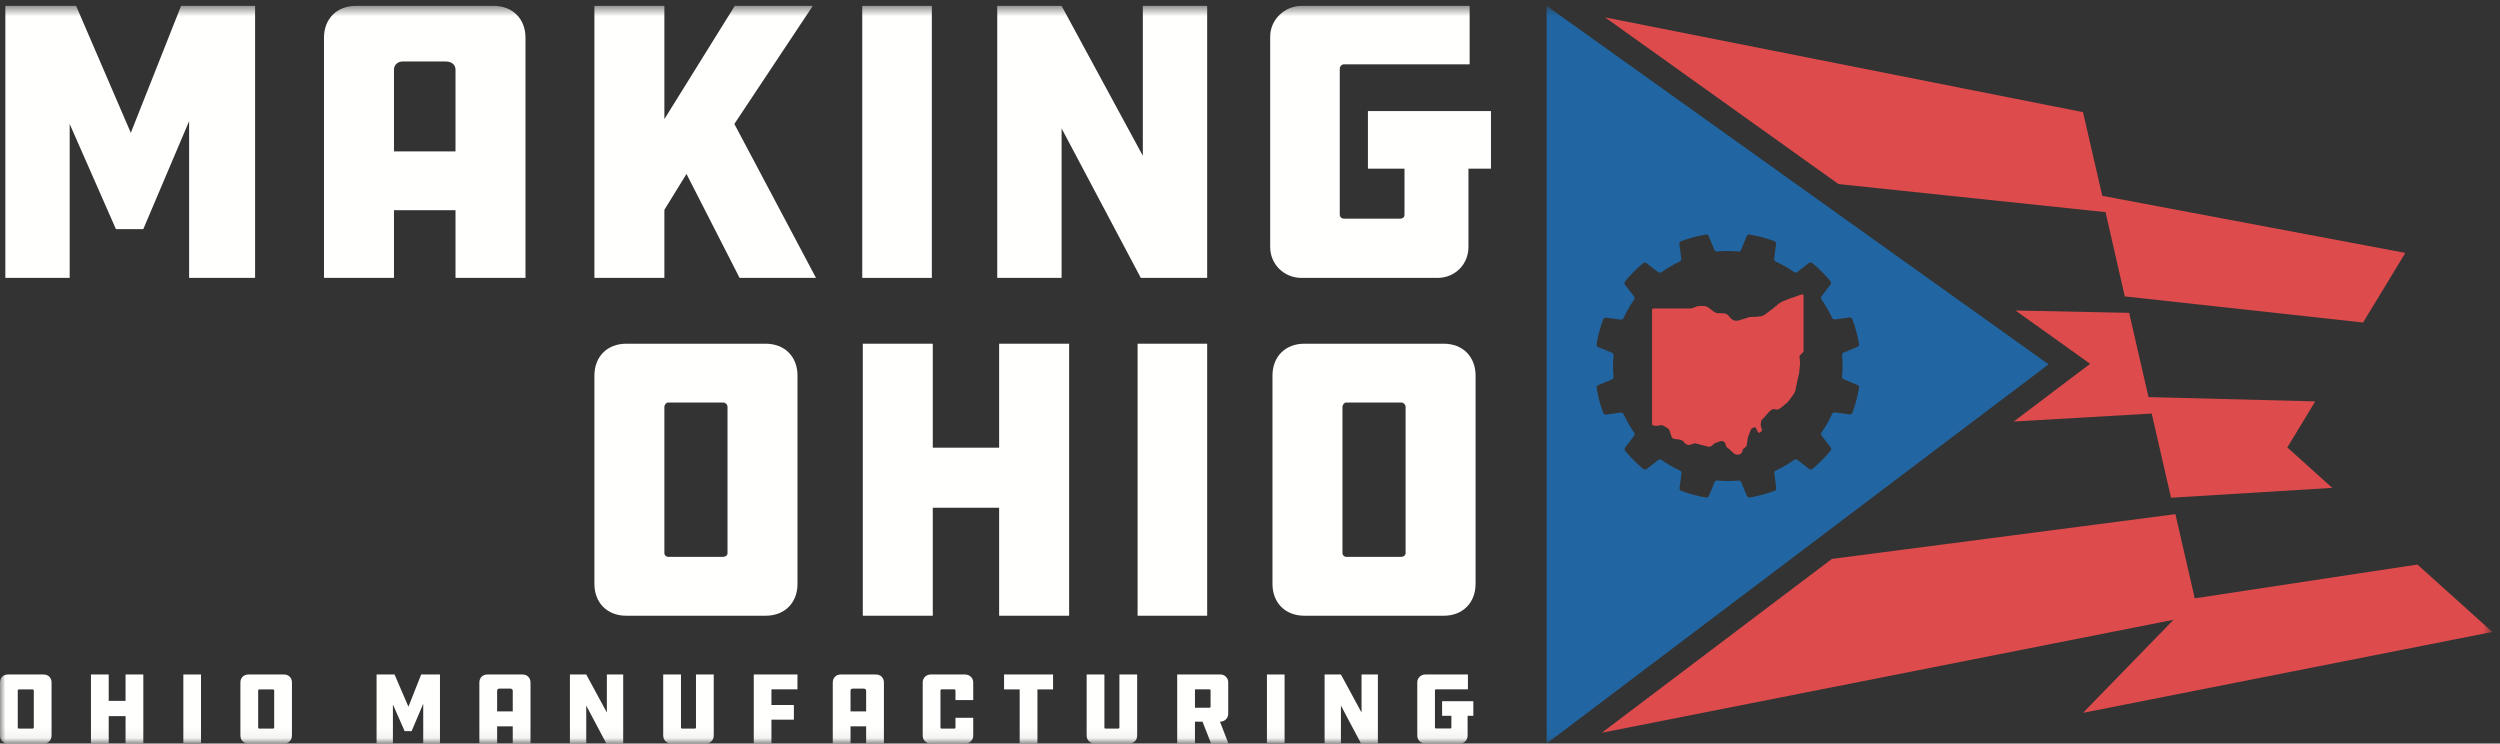
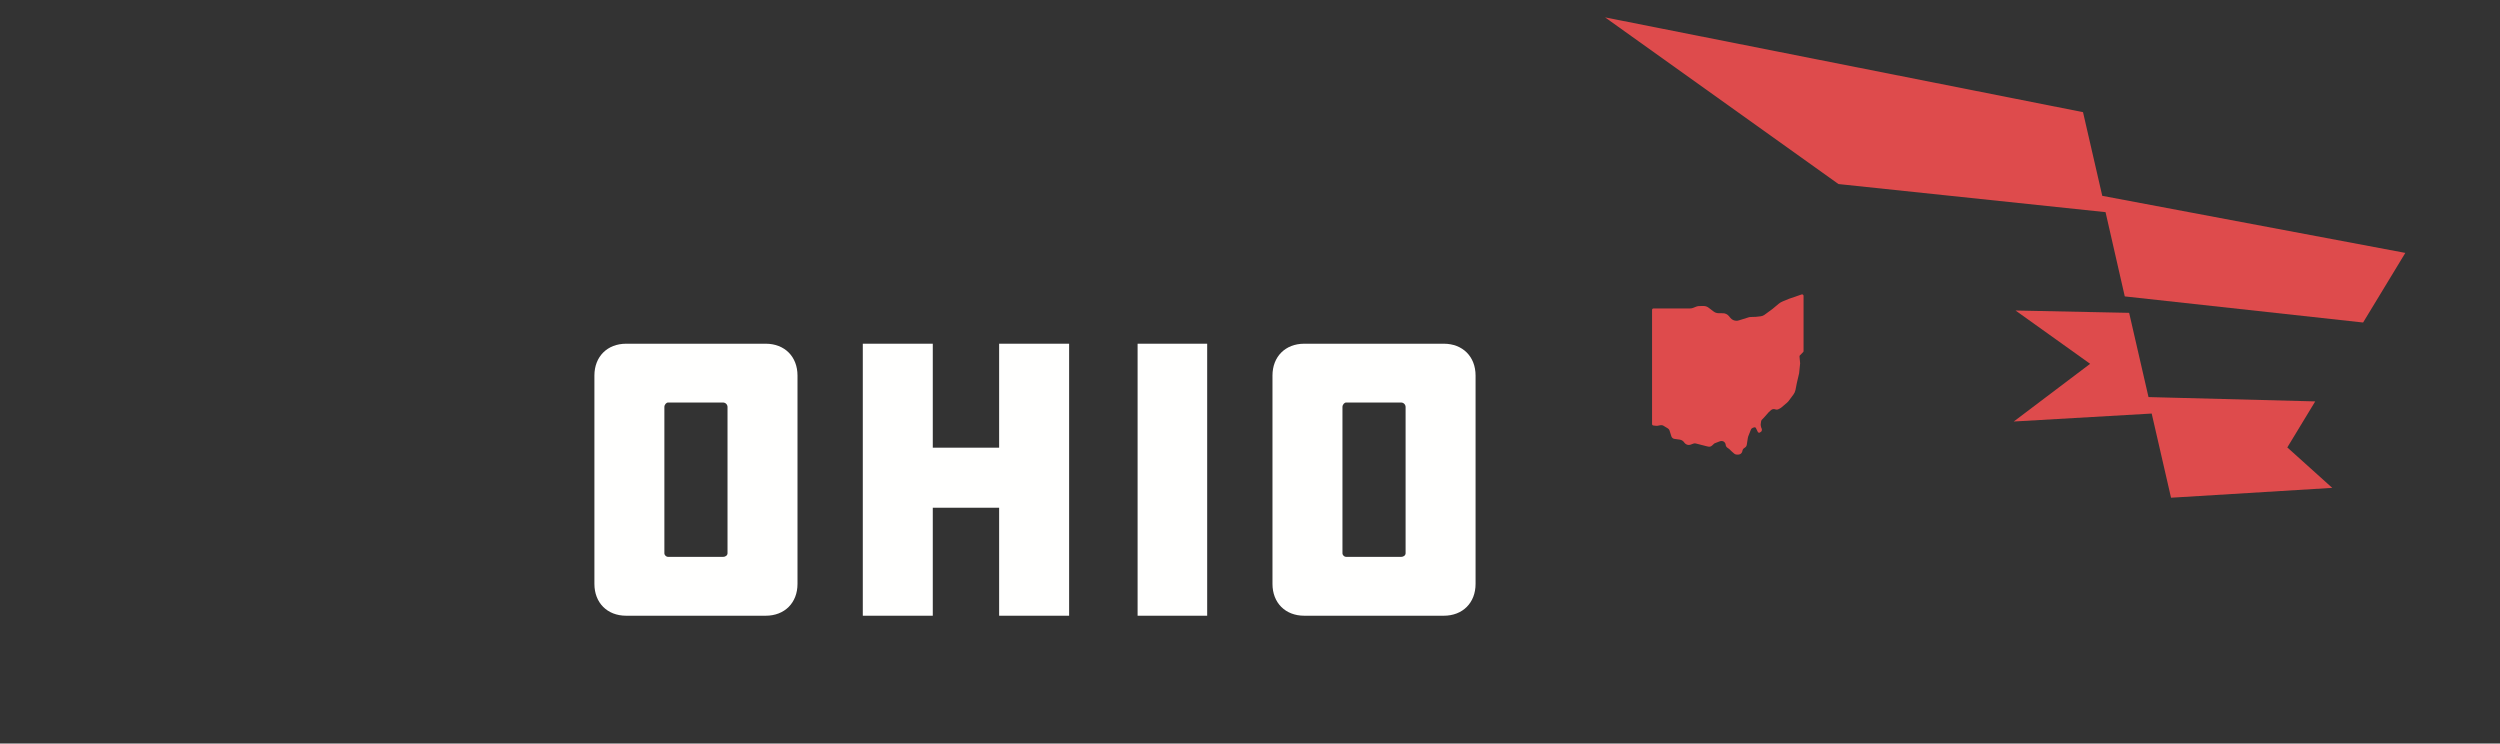
<svg xmlns="http://www.w3.org/2000/svg" xmlns:xlink="http://www.w3.org/1999/xlink" width="232px" height="69px" viewBox="0 0 232 69" version="1.1">
  <rect x="0" y="0" width="232" height="69" fill="#333333" stroke="none" />
  <title>logo</title>
  <desc>Created with Sketch.</desc>
  <defs>
-     <polygon id="path-1" points="0 0.546 231.289 0.546 231.289 68.943 0 68.943" />
-   </defs>
+     </defs>
  <g id="Symbols" stroke="none" stroke-width="1" fill="none" fill-rule="evenodd">
    <g id="top-nav" transform="translate(-55, -20)">
      <g id="NAV">
        <g id="logo" transform="translate(55, 20)">
          <path d="M167.331,32.676 C167.356,32.65 167.37,32.616 167.37,32.58 L167.37,27.455 C167.37,27.361 167.278,27.295 167.19,27.326 L166.052,27.717 C166.024,27.727 165.998,27.736 165.972,27.747 L165.407,27.982 C165.281,28.034 165.163,28.106 165.058,28.194 L164.483,28.675 L164.476,28.68 L163.74,29.218 C163.64,29.292 163.521,29.338 163.397,29.351 L162.956,29.401 C162.938,29.402 162.918,29.403 162.9,29.404 L162.46,29.418 C162.396,29.42 162.331,29.43 162.27,29.45 L161.353,29.735 C161.27,29.76 161.184,29.771 161.099,29.765 C160.903,29.754 160.719,29.662 160.593,29.512 L160.435,29.324 C160.3,29.164 160.103,29.071 159.895,29.069 L159.479,29.065 C159.314,29.063 159.156,29.008 159.025,28.909 L158.557,28.553 C158.423,28.451 158.259,28.396 158.09,28.397 L157.691,28.401 C157.6,28.401 157.507,28.419 157.42,28.453 L157.116,28.572 C157.028,28.606 156.934,28.624 156.839,28.624 L153.447,28.624 C153.372,28.624 153.311,28.685 153.311,28.76 L153.311,39.352 C153.311,39.421 153.363,39.48 153.433,39.487 L153.709,39.517 C153.742,39.521 153.777,39.52 153.81,39.513 L154.109,39.456 C154.193,39.441 154.28,39.456 154.354,39.5 L154.781,39.758 C154.853,39.802 154.907,39.872 154.933,39.953 L155.102,40.488 C155.141,40.617 155.253,40.71 155.386,40.729 L155.88,40.797 C156.042,40.821 156.188,40.908 156.283,41.043 L156.301,41.069 C156.4,41.21 156.559,41.293 156.73,41.294 C156.775,41.294 156.819,41.287 156.862,41.271 L157.148,41.167 C157.219,41.14 157.298,41.136 157.372,41.155 L158.344,41.404 L158.532,41.446 C158.652,41.473 158.779,41.44 158.869,41.356 L159.096,41.15 L159.11,41.144 L159.114,41.141 L159.597,40.954 L159.623,40.948 L159.633,40.944 L159.678,40.935 C159.902,40.883 160.121,41.042 160.141,41.271 C160.151,41.383 160.21,41.485 160.301,41.548 L160.463,41.663 C160.482,41.677 160.5,41.691 160.516,41.709 L160.627,41.822 C160.632,41.829 160.639,41.836 160.646,41.841 L160.926,42.091 C160.997,42.155 161.091,42.189 161.186,42.187 L161.325,42.185 C161.503,42.181 161.655,42.053 161.69,41.877 L161.699,41.824 C161.719,41.727 161.776,41.64 161.859,41.583 L161.94,41.529 C162.027,41.469 162.085,41.376 162.101,41.272 L162.205,40.61 C162.21,40.572 162.221,40.535 162.235,40.5 L162.487,39.862 C162.517,39.787 162.577,39.73 162.653,39.704 L162.791,39.658 C162.842,39.64 162.9,39.656 162.936,39.698 L163.125,40.081 C163.16,40.153 163.25,40.18 163.318,40.137 C163.389,40.093 163.465,40.039 163.481,40.005 C163.513,39.933 163.515,39.85 163.485,39.777 L163.436,39.66 C163.427,39.64 163.423,39.62 163.419,39.6 L163.394,39.458 C163.39,39.43 163.389,39.403 163.392,39.375 L163.43,39.102 C163.438,39.044 163.464,38.989 163.506,38.947 L163.673,38.777 C163.676,38.773 163.68,38.77 163.68,38.77 L164.122,38.269 C164.125,38.266 164.129,38.262 164.132,38.259 L164.348,38.062 C164.455,37.964 164.606,37.936 164.74,37.986 C164.843,38.026 164.957,38.018 165.055,37.967 L165.223,37.877 C165.248,37.865 165.271,37.85 165.292,37.831 L165.83,37.374 C165.892,37.322 165.946,37.265 165.994,37.2 L166.434,36.609 C166.528,36.483 166.592,36.337 166.622,36.182 L166.748,35.539 L166.956,34.65 C166.958,34.644 166.959,34.638 166.959,34.632 L167.051,33.73 C167.052,33.72 167.052,33.712 167.051,33.703 L166.994,33.086 C166.99,33.046 167.004,33.006 167.034,32.977 L167.331,32.676" id="Fill-1" fill="#DE4B4C" />
          <polyline id="Fill-2" fill="#DE4B4C" points="186.876 39.116 199.677 38.377 201.472 46.188 216.433 45.274 212.262 41.521 214.853 37.25 199.381 36.849 197.584 29.032 187.042 28.816 191.431 31.951 193.964 33.762 186.876 39.116" />
          <polyline id="Fill-3" fill="#DE4B4C" points="195.394 19.687 197.179 27.506 219.295 29.929 223.213 23.472 223.222 23.509 223.213 23.469 195.09 18.173 193.304 10.408 148.952 1.613 170.61 17.08 195.394 19.687" />
          <polyline id="Fill-4" fill="#DE4B4C" points="231.281 58.604 231.291 58.644 231.281 58.604" />
          <g id="Group-31" stroke-width="1">
            <mask id="mask-2" fill="white">
              <use xlink:href="#path-1" />
            </mask>
            <g id="Clip-6" />
            <polyline id="Fill-5" fill="#DE4B4C" mask="url(#mask-2)" points="203.672 55.524 201.878 47.714 169.998 51.868 148.645 67.999 201.703 57.515 193.304 66.15 231.289 58.644 224.337 52.389 203.672 55.524" />
            <path d="M171.905,38.295 C171.864,38.405 171.752,38.47 171.637,38.455 L170.276,38.273 C170.167,38.259 170.065,38.318 170.019,38.418 C169.743,39.025 169.415,39.598 169.038,40.131 C168.975,40.219 168.977,40.338 169.044,40.424 L169.88,41.51 C169.951,41.603 169.95,41.735 169.876,41.825 C169.369,42.442 168.808,43.005 168.198,43.508 C168.107,43.582 167.977,43.583 167.884,43.513 L166.801,42.677 C166.715,42.611 166.597,42.61 166.507,42.672 C165.97,43.056 165.397,43.387 164.798,43.664 C164.699,43.709 164.641,43.813 164.656,43.921 L164.838,45.277 C164.854,45.393 164.788,45.508 164.678,45.548 C163.939,45.826 163.172,46.034 162.385,46.168 C162.269,46.187 162.155,46.121 162.11,46.014 L161.588,44.745 C161.545,44.645 161.445,44.584 161.337,44.595 C160.688,44.655 160.029,44.654 159.365,44.592 C159.257,44.582 159.154,44.642 159.113,44.743 L158.591,46.015 C158.548,46.123 158.433,46.187 158.318,46.17 C157.931,46.104 157.543,46.023 157.155,45.918 C156.767,45.815 156.389,45.692 156.022,45.553 C155.913,45.513 155.846,45.4 155.862,45.285 L156.043,43.922 C156.057,43.813 155.998,43.71 155.9,43.665 C155.292,43.387 154.721,43.059 154.188,42.682 C154.101,42.618 153.983,42.62 153.897,42.686 L152.812,43.525 C152.721,43.597 152.589,43.596 152.498,43.521 C151.882,43.013 151.32,42.449 150.818,41.84 C150.743,41.749 150.743,41.617 150.814,41.525 L151.647,40.439 C151.713,40.353 151.714,40.235 151.652,40.146 C151.271,39.606 150.94,39.033 150.663,38.432 C150.617,38.334 150.515,38.275 150.408,38.29 L149.052,38.473 C148.936,38.489 148.824,38.422 148.782,38.312 C148.504,37.572 148.296,36.803 148.165,36.015 C148.146,35.899 148.211,35.785 148.318,35.74 L149.585,35.216 C149.685,35.174 149.744,35.073 149.735,34.964 C149.674,34.315 149.675,33.654 149.737,32.989 C149.746,32.88 149.687,32.778 149.587,32.736 L148.316,32.214 C148.209,32.169 148.144,32.057 148.163,31.94 C148.228,31.552 148.31,31.163 148.413,30.775 C148.516,30.386 148.639,30.008 148.777,29.639 C148.817,29.529 148.929,29.464 149.045,29.479 L150.407,29.661 C150.514,29.675 150.617,29.616 150.662,29.517 C150.94,28.908 151.268,28.335 151.643,27.803 C151.707,27.713 151.705,27.596 151.638,27.51 L150.802,26.423 C150.729,26.331 150.73,26.199 150.806,26.108 C151.312,25.491 151.874,24.928 152.484,24.425 C152.574,24.35 152.706,24.349 152.798,24.42 L153.881,25.256 C153.968,25.322 154.086,25.324 154.174,25.261 C154.712,24.878 155.285,24.546 155.884,24.269 C155.983,24.224 156.04,24.121 156.026,24.013 L155.843,22.656 C155.828,22.539 155.894,22.426 156.003,22.385 C156.742,22.106 157.511,21.899 158.297,21.766 C158.413,21.746 158.527,21.812 158.572,21.92 L159.095,23.189 C159.136,23.289 159.237,23.349 159.345,23.339 C159.994,23.278 160.652,23.279 161.316,23.341 C161.425,23.351 161.527,23.292 161.569,23.191 L162.09,21.918 C162.134,21.81 162.247,21.745 162.362,21.764 C162.751,21.829 163.14,21.911 163.526,22.015 C163.914,22.119 164.291,22.242 164.66,22.38 C164.77,22.42 164.836,22.533 164.82,22.648 L164.639,24.012 C164.624,24.121 164.683,24.223 164.783,24.269 C165.388,24.546 165.961,24.875 166.492,25.252 C166.581,25.314 166.699,25.314 166.785,25.246 L167.868,24.408 C167.962,24.336 168.093,24.337 168.184,24.412 C168.8,24.92 169.362,25.484 169.864,26.094 C169.938,26.185 169.939,26.315 169.868,26.409 L169.034,27.494 C168.967,27.58 168.967,27.698 169.03,27.787 C169.412,28.327 169.743,28.901 170.019,29.501 C170.065,29.599 170.167,29.658 170.275,29.644 L171.629,29.46 C171.746,29.445 171.859,29.511 171.899,29.621 C172.178,30.361 172.384,31.13 172.517,31.919 C172.537,32.035 172.471,32.149 172.363,32.194 L171.097,32.717 C170.997,32.759 170.937,32.86 170.947,32.969 C171.009,33.618 171.008,34.279 170.945,34.944 C170.934,35.053 170.995,35.155 171.096,35.197 L172.365,35.719 C172.473,35.764 172.538,35.877 172.519,35.992 C172.455,36.381 172.373,36.77 172.268,37.159 C172.165,37.547 172.043,37.925 171.905,38.295 Z M143.529,0.546 L143.529,69 L190.106,33.813 L143.529,0.546 Z" id="Fill-7" fill="#2166A2" mask="url(#mask-2)" />
            <path d="M3.136,64.083 C3.136,64.025 3.088,63.979 3.031,63.979 L1.734,63.979 C1.696,63.979 1.648,64.025 1.648,64.083 L1.648,67.528 C1.648,67.577 1.696,67.613 1.734,67.613 L3.031,67.613 C3.088,67.613 3.136,67.577 3.136,67.528 L3.136,64.083 Z M4.036,62.593 C4.481,62.593 4.785,62.897 4.785,63.343 L4.785,68.25 C4.785,68.696 4.481,69 4.036,69 L0.749,69 C0.304,69 0,68.696 0,68.25 L0,63.343 C0,62.897 0.304,62.593 0.749,62.593 L4.036,62.593 Z" id="Fill-8" fill="#FFFFFE" mask="url(#mask-2)" />
            <polyline id="Fill-9" fill="#FFFFFE" mask="url(#mask-2)" points="13.3 69 11.652 69 11.652 66.456 10.089 66.456 10.089 69 8.441 69 8.441 62.593 10.089 62.593 10.089 65.042 11.652 65.042 11.652 62.593 13.3 62.593 13.3 69" />
            <polygon id="Fill-10" fill="#FFFFFE" mask="url(#mask-2)" points="17.015 68.943 18.653 68.943 18.653 62.593 17.015 62.593" />
            <path d="M25.444,64.083 C25.444,64.025 25.397,63.979 25.34,63.979 L24.042,63.979 C24.005,63.979 23.957,64.025 23.957,64.083 L23.957,67.528 C23.957,67.577 24.005,67.613 24.042,67.613 L25.34,67.613 C25.397,67.613 25.444,67.577 25.444,67.528 L25.444,64.083 Z M26.344,62.593 C26.789,62.593 27.093,62.897 27.093,63.343 L27.093,68.25 C27.093,68.696 26.789,69 26.344,69 L23.058,69 C22.612,69 22.309,68.696 22.309,68.25 L22.309,63.343 C22.309,62.897 22.612,62.593 23.058,62.593 L26.344,62.593 Z" id="Fill-11" fill="#FFFFFE" mask="url(#mask-2)" />
            <polyline id="Fill-12" fill="#FFFFFE" mask="url(#mask-2)" points="36.462 65.374 36.462 69 34.946 69 34.946 62.593 36.613 62.593 37.902 65.583 39.086 62.593 40.829 62.593 40.829 69 39.276 69 39.276 65.308 38.196 67.852 37.551 67.852 36.462 65.374" />
            <path d="M47.583,66.02 L47.583,64.093 C47.583,63.979 47.489,63.903 47.356,63.903 L46.333,63.903 C46.219,63.903 46.134,63.989 46.134,64.093 L46.134,66.02 L47.583,66.02 Z M49.231,69 L47.583,69 L47.583,67.405 L46.134,67.405 L46.134,69 L44.485,69 L44.485,63.343 C44.485,62.897 44.789,62.593 45.234,62.593 L48.483,62.593 C48.928,62.593 49.231,62.897 49.231,63.343 L49.231,69 Z" id="Fill-13" fill="#FFFFFE" mask="url(#mask-2)" />
            <polyline id="Fill-14" fill="#FFFFFE" mask="url(#mask-2)" points="54.404 65.478 54.404 69 52.888 69 52.888 62.593 54.404 62.593 56.317 66.124 56.317 62.593 57.833 62.593 57.833 69 56.27 69 54.404 65.478" />
            <path d="M63.195,62.593 L63.195,67.528 C63.195,67.577 63.242,67.613 63.28,67.613 L64.483,67.613 C64.54,67.613 64.587,67.577 64.587,67.528 L64.587,62.593 L66.235,62.593 L66.235,68.269 C66.235,68.687 65.914,69 65.515,69 L62.276,69 C61.887,69 61.546,68.687 61.546,68.269 L61.546,62.593 L63.195,62.593" id="Fill-15" fill="#FFFFFE" mask="url(#mask-2)" />
            <polyline id="Fill-16" fill="#FFFFFE" mask="url(#mask-2)" points="69.949 62.593 74.004 62.593 74.004 63.97 71.589 63.97 71.589 65.421 73.672 65.421 73.672 66.787 71.589 66.787 71.589 69 69.949 69 69.949 62.593" />
            <path d="M80.378,66.02 L80.378,64.093 C80.378,63.979 80.284,63.903 80.152,63.903 L79.128,63.903 C79.014,63.903 78.929,63.989 78.929,64.093 L78.929,66.02 L80.378,66.02 Z M82.027,69 L80.378,69 L80.378,67.405 L78.929,67.405 L78.929,69 L77.281,69 L77.281,63.343 C77.281,62.897 77.584,62.593 78.03,62.593 L81.278,62.593 C81.725,62.593 82.027,62.897 82.027,63.343 L82.027,69 Z" id="Fill-17" fill="#FFFFFE" mask="url(#mask-2)" />
            <path d="M90.316,66.609 L90.316,68.269 C90.316,68.687 89.976,69 89.568,69 L86.357,69 C85.95,69 85.627,68.687 85.627,68.269 L85.627,63.315 C85.627,62.925 85.95,62.593 86.357,62.593 L89.568,62.593 C89.976,62.593 90.316,62.925 90.316,63.315 L90.316,64.966 L88.668,64.966 L88.668,64.074 C88.668,64.017 88.621,63.97 88.583,63.97 L87.38,63.97 C87.323,63.97 87.275,64.017 87.275,64.074 L87.275,67.52 C87.275,67.577 87.323,67.613 87.38,67.613 L88.583,67.613 C88.621,67.613 88.668,67.577 88.668,67.52 L88.668,66.609 L90.316,66.609" id="Fill-18" fill="#FFFFFE" mask="url(#mask-2)" />
            <polyline id="Fill-19" fill="#FFFFFE" mask="url(#mask-2)" points="97.724 62.593 97.724 63.979 96.275 63.979 96.275 69 94.626 69 94.626 63.979 93.177 63.979 93.177 62.593 97.724 62.593" />
            <path d="M102.489,62.593 L102.489,67.528 C102.489,67.577 102.537,67.613 102.574,67.613 L103.777,67.613 C103.834,67.613 103.881,67.577 103.881,67.528 L103.881,62.593 L105.529,62.593 L105.529,68.269 C105.529,68.687 105.208,69 104.809,69 L101.57,69 C101.182,69 100.841,68.687 100.841,68.269 L100.841,62.593 L102.489,62.593" id="Fill-20" fill="#FFFFFE" mask="url(#mask-2)" />
            <path d="M112.341,64.064 C112.341,64.017 112.294,63.97 112.256,63.97 L110.892,63.97 L110.892,65.678 L112.256,65.678 C112.294,65.678 112.341,65.63 112.341,65.593 L112.341,64.064 Z M113.26,62.593 C113.648,62.593 113.979,62.907 113.979,63.315 L113.979,66.248 C113.979,66.636 113.648,66.969 113.26,66.969 L113.213,66.969 L113.999,69 L112.389,69 L111.593,66.969 L110.892,66.969 L110.892,69 L109.244,69 L109.244,62.593 L113.26,62.593 Z" id="Fill-21" fill="#FFFFFE" mask="url(#mask-2)" />
            <polygon id="Fill-22" fill="#FFFFFE" mask="url(#mask-2)" points="117.571 68.943 119.209 68.943 119.209 62.593 117.571 62.593" />
            <polyline id="Fill-23" fill="#FFFFFE" mask="url(#mask-2)" points="124.438 65.478 124.438 69 122.923 69 122.923 62.593 124.438 62.593 126.352 66.124 126.352 62.593 127.867 62.593 127.867 69 126.305 69 124.438 65.478" />
            <path d="M133.826,65.071 L136.725,65.071 L136.725,66.428 L136.194,66.428 L136.194,68.269 C136.194,68.687 135.872,69 135.465,69 L132.263,69 C131.856,69 131.523,68.687 131.523,68.269 L131.523,63.315 C131.523,62.925 131.856,62.593 132.263,62.593 L136.223,62.593 L136.223,63.97 L133.257,63.97 C133.21,63.97 133.163,64.017 133.163,64.074 L133.163,67.509 C133.163,67.566 133.21,67.604 133.257,67.604 L134.583,67.604 C134.65,67.604 134.688,67.566 134.688,67.509 L134.688,66.428 L133.826,66.428 L133.826,65.071" id="Fill-24" fill="#FFFFFE" mask="url(#mask-2)" />
            <polyline id="Fill-25" fill="#FFFFFE" mask="url(#mask-2)" points="6.466 11.503 6.466 25.789 0.495 25.789 0.495 0.546 7.064 0.546 12.139 12.326 16.804 0.546 23.672 0.546 23.672 25.789 17.55 25.789 17.55 11.242 13.296 21.264 10.759 21.264 6.466 11.503" />
            <path d="M42.271,14.047 L42.271,6.456 C42.271,6.007 41.898,5.707 41.376,5.707 L37.345,5.707 C36.897,5.707 36.561,6.044 36.561,6.456 L36.561,14.047 L42.271,14.047 Z M48.765,25.789 L42.271,25.789 L42.271,19.506 L36.561,19.506 L36.561,25.789 L30.066,25.789 L30.066,3.501 C30.066,1.743 31.262,0.546 33.015,0.546 L45.817,0.546 C47.572,0.546 48.765,1.743 48.765,3.501 L48.765,25.789 Z" id="Fill-26" fill="#FFFFFE" mask="url(#mask-2)" />
            <polyline id="Fill-27" fill="#FFFFFE" mask="url(#mask-2)" points="68.634 25.789 63.707 16.141 61.654 19.469 61.654 25.789 55.161 25.789 55.161 0.546 61.654 0.546 61.654 11.055 68.186 0.546 75.426 0.546 68.148 11.503 75.725 25.789 68.634 25.789" />
-             <polygon id="Fill-28" fill="#FFFFFE" mask="url(#mask-2)" points="80.018 25.789 86.475 25.789 86.475 0.546 80.018 0.546" />
            <polyline id="Fill-29" fill="#FFFFFE" mask="url(#mask-2)" points="98.516 11.915 98.516 25.789 92.544 25.789 92.544 0.546 98.516 0.546 106.055 14.458 106.055 0.546 112.026 0.546 112.026 25.789 105.868 25.789 98.516 11.915" />
            <path d="M126.943,10.307 L138.362,10.307 L138.362,15.655 L136.272,15.655 L136.272,22.91 C136.272,24.555 135.003,25.789 133.398,25.789 L120.784,25.789 C119.179,25.789 117.873,24.555 117.873,22.91 L117.873,3.39 C117.873,1.855 119.179,0.546 120.784,0.546 L136.383,0.546 L136.383,5.969 L124.703,5.969 C124.515,5.969 124.33,6.156 124.33,6.381 L124.33,19.918 C124.33,20.142 124.515,20.292 124.703,20.292 L129.928,20.292 C130.189,20.292 130.338,20.142 130.338,19.918 L130.338,15.655 L126.943,15.655 L126.943,10.307" id="Fill-30" fill="#FFFFFE" mask="url(#mask-2)" />
          </g>
          <path d="M67.514,37.768 C67.514,37.544 67.328,37.355 67.104,37.355 L61.99,37.355 C61.841,37.355 61.654,37.544 61.654,37.768 L61.654,51.343 C61.654,51.53 61.841,51.679 61.99,51.679 L67.104,51.679 C67.328,51.679 67.514,51.53 67.514,51.343 L67.514,37.768 Z M71.059,31.897 C72.814,31.897 74.008,33.094 74.008,34.852 L74.008,54.185 C74.008,55.943 72.814,57.139 71.059,57.139 L58.109,57.139 C56.355,57.139 55.161,55.943 55.161,54.185 L55.161,34.852 C55.161,33.094 56.355,31.897 58.109,31.897 L71.059,31.897 Z" id="Fill-32" fill="#FFFFFE" />
          <polyline id="Fill-33" fill="#FFFFFE" points="99.214 57.139 92.72 57.139 92.72 47.117 86.562 47.117 86.562 57.139 80.068 57.139 80.068 31.897 86.562 31.897 86.562 41.545 92.72 41.545 92.72 31.897 99.214 31.897 99.214 57.139" />
          <polygon id="Fill-34" fill="#FFFFFE" points="105.569 57.139 112.026 57.139 112.026 31.897 105.569 31.897" />
          <path d="M130.439,37.768 C130.439,37.544 130.253,37.355 130.028,37.355 L124.915,37.355 C124.766,37.355 124.58,37.544 124.58,37.768 L124.58,51.343 C124.58,51.53 124.766,51.679 124.915,51.679 L130.028,51.679 C130.253,51.679 130.439,51.53 130.439,51.343 L130.439,37.768 Z M133.984,31.897 C135.739,31.897 136.933,33.094 136.933,34.852 L136.933,54.185 C136.933,55.943 135.739,57.139 133.984,57.139 L121.035,57.139 C119.28,57.139 118.086,55.943 118.086,54.185 L118.086,34.852 C118.086,33.094 119.28,31.897 121.035,31.897 L133.984,31.897 Z" id="Fill-35" fill="#FFFFFE" />
        </g>
      </g>
    </g>
  </g>
</svg>